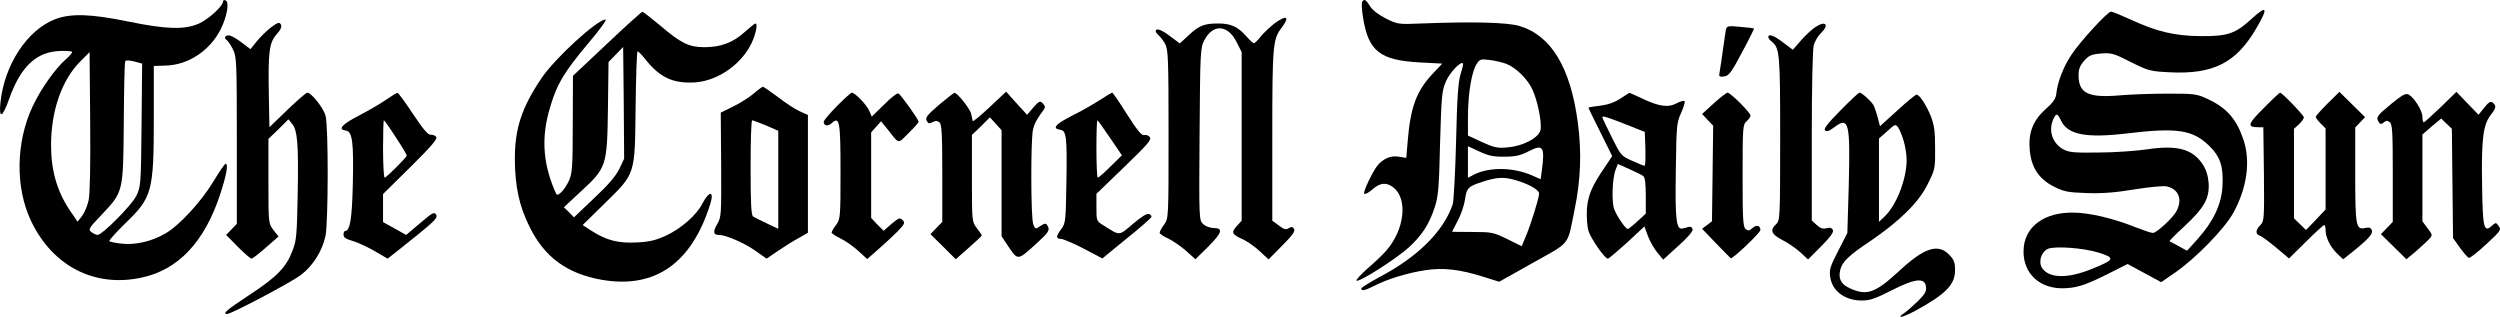
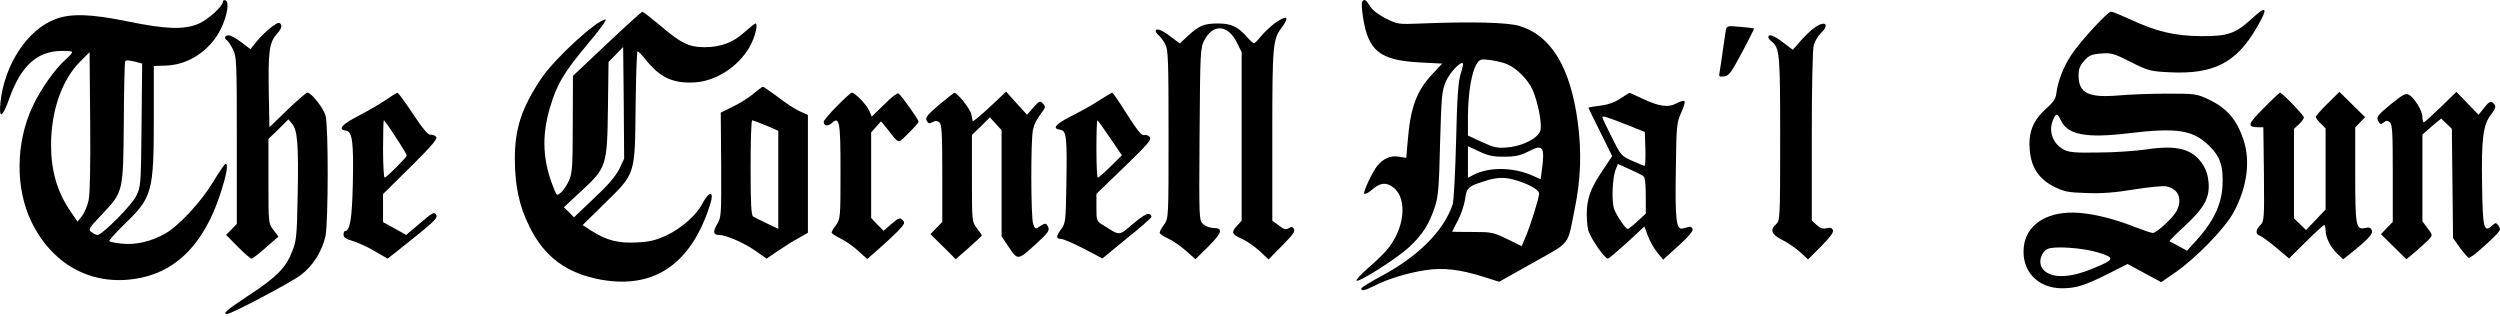
<svg xmlns="http://www.w3.org/2000/svg" version="1.0" width="1265.096pt" height="160.326pt" viewBox="0 0 1265.096 160.326" preserveAspectRatio="xMidYMid meet">
  <g transform="translate(-21.165,165.885) scale(0.1,-0.1)" fill="#000000" stroke="none">
    <path d="M1340 1651 c0 -23 -73 -90 -123 -112 -72 -31 -162 -29 -357 11 -190 39 -291 42 -371 11 -139 -54 -255 -229 -275 -420 -9 -87 10 -79 45 20 58 163 139 238 261 240 28 1 53 -1 56 -4 4 -3 -10 -20 -30 -37 -56 -50 -126 -148 -169 -239 -86 -183 -89 -415 -6 -585 110 -226 321 -333 557 -282 185 39 318 180 397 419 34 104 43 157 28 157 -5 -1 -33 -42 -63 -92 -62 -102 -172 -221 -242 -261 -69 -40 -152 -59 -221 -51 -31 3 -59 9 -62 13 -2 4 34 44 80 89 137 132 145 160 145 536 l0 261 60 2 c116 3 226 77 280 187 32 66 43 136 23 143 -7 3 -13 0 -13 -6z m-680 -1006 c-6 -28 -21 -63 -33 -79 l-23 -29 -42 62 c-62 94 -92 198 -92 325 0 175 55 331 148 424 l47 47 3 -350 c2 -224 -1 -368 -8 -400z m268 381 c-3 -304 -4 -312 -27 -359 -23 -47 -172 -197 -196 -197 -6 0 -20 6 -30 14 -18 13 -16 18 49 86 112 119 111 113 114 465 1 165 4 305 7 312 3 8 14 8 45 1 l41 -11 -3 -311z" />
    <path d="M7105 1650 c-4 -6 -2 -41 4 -79 27 -171 85 -217 287 -228 l114 -6 -49 -52 c-81 -86 -112 -168 -126 -342 l-7 -83 -39 6 c-40 7 -78 -10 -107 -45 -25 -32 -73 -132 -67 -142 4 -5 22 4 41 21 40 35 71 38 107 10 74 -58 56 -214 -36 -319 -16 -19 -58 -59 -93 -89 -35 -31 -61 -59 -58 -63 8 -13 203 111 266 169 68 63 102 117 131 205 17 53 21 100 26 322 7 243 9 263 30 313 21 46 74 102 86 90 2 -2 -3 -26 -12 -53 -12 -39 -18 -115 -23 -340 -4 -159 -12 -304 -17 -320 -46 -136 -176 -266 -372 -369 -50 -27 -91 -53 -91 -57 0 -14 18 -11 63 12 67 35 172 67 258 80 92 15 179 5 301 -34 l76 -24 171 96 c194 109 173 82 211 271 31 149 36 289 16 439 -37 278 -134 439 -294 488 -60 19 -246 23 -497 13 -118 -5 -121 -4 -180 25 -37 19 -68 42 -80 62 -21 34 -30 39 -40 23z m731 -315 c50 -20 110 -81 132 -133 25 -57 45 -157 40 -197 -4 -40 -85 -85 -168 -92 -51 -5 -67 -1 -129 27 l-71 33 0 101 c1 116 19 222 44 261 16 25 21 26 69 20 29 -4 66 -13 83 -20z m-11 -469 c56 0 81 6 124 28 71 37 81 22 65 -97 l-6 -45 -43 19 c-96 42 -218 44 -297 3 l-28 -15 0 80 0 80 58 -27 c45 -21 71 -27 127 -26z m50 -117 c71 -20 125 -50 125 -70 0 -22 -44 -164 -70 -223 l-18 -43 -73 36 c-70 34 -78 36 -176 36 -57 0 -103 1 -103 1 0 1 13 27 29 57 16 30 32 78 36 105 8 60 16 68 92 92 68 22 103 24 158 9z" />
    <path d="M11605 1563 c-81 -74 -120 -88 -255 -87 -134 1 -226 23 -359 85 -46 21 -90 39 -97 39 -17 0 -156 -151 -200 -218 -40 -59 -70 -138 -76 -193 -3 -29 -14 -46 -55 -83 -65 -58 -88 -120 -80 -208 8 -87 46 -144 121 -183 53 -26 71 -30 165 -33 77 -3 145 2 241 18 74 12 148 19 164 16 62 -13 83 -64 52 -125 -18 -34 -101 -111 -120 -111 -8 0 -47 13 -88 29 -112 45 -234 74 -318 74 -138 1 -234 -65 -247 -171 -14 -122 67 -211 192 -212 71 0 116 14 232 72 l101 51 85 -46 85 -46 74 51 c103 72 246 219 290 298 70 126 89 261 53 370 -35 105 -84 162 -180 207 -57 27 -67 28 -205 28 -80 0 -190 -4 -246 -9 -154 -13 -204 11 -204 101 0 33 7 50 28 74 24 27 37 33 85 37 53 4 65 1 151 -43 90 -45 99 -47 198 -52 220 -11 336 48 437 222 63 107 55 121 -24 48z m-963 -516 c34 -70 127 -88 336 -63 250 30 329 18 412 -62 58 -57 74 -106 68 -209 -6 -91 -47 -176 -125 -263 l-54 -60 -42 23 c-23 12 -44 23 -47 25 -2 1 32 36 77 77 99 92 127 142 121 220 -3 36 -13 67 -31 94 -51 76 -129 97 -281 74 -56 -8 -166 -16 -246 -16 -122 -2 -150 1 -177 16 -55 30 -77 95 -51 152 15 33 21 32 40 -8z m191 -667 c83 -26 80 -35 -31 -80 -124 -52 -221 -51 -257 3 -19 30 -5 79 28 96 33 16 181 6 260 -19z" />
    <path d="M3283 1437 l-172 -162 -1 -245 c0 -216 -3 -250 -19 -285 -10 -22 -28 -49 -39 -59 -22 -19 -22 -19 -36 15 -58 140 -65 267 -21 414 35 119 69 176 192 323 57 67 97 122 89 122 -42 0 -254 -194 -323 -295 -102 -151 -137 -258 -136 -415 1 -135 22 -234 74 -338 75 -154 190 -238 365 -269 270 -47 456 83 550 384 21 68 -6 67 -41 0 -29 -57 -106 -124 -182 -160 -53 -24 -84 -32 -149 -35 -93 -5 -152 10 -228 58 l-46 30 109 107 c160 157 155 142 159 491 2 155 6 282 10 281 4 0 22 -18 40 -41 74 -93 141 -123 253 -116 115 9 234 92 285 201 22 49 31 97 18 97 -3 0 -28 -20 -55 -44 -58 -53 -121 -76 -203 -76 -77 0 -119 20 -224 110 -46 38 -86 70 -90 69 -4 0 -85 -73 -179 -162z m62 -634 c-18 -36 -57 -82 -128 -148 l-101 -96 -25 26 -26 25 86 80 c130 120 133 128 137 420 l3 235 37 38 37 38 3 -283 2 -282 -25 -53z" />
    <path d="M6662 1541 c-22 -17 -53 -46 -69 -65 -15 -20 -32 -36 -36 -36 -4 0 -22 16 -39 36 -43 48 -77 64 -142 64 -70 0 -96 -10 -150 -60 l-44 -41 -47 35 c-45 35 -75 45 -75 27 0 -5 7 -14 16 -22 8 -7 23 -26 32 -43 15 -28 17 -76 17 -456 0 -425 0 -425 -22 -457 -13 -17 -23 -36 -23 -42 0 -5 19 -19 43 -29 23 -11 64 -39 90 -62 l48 -43 65 64 c70 70 77 94 27 94 -17 0 -41 9 -52 19 -22 20 -22 21 -19 455 3 420 4 438 24 476 44 85 120 80 165 -12 l24 -48 0 -427 0 -426 -22 -24 c-32 -34 -29 -44 21 -67 25 -10 65 -38 91 -62 l46 -43 69 70 c53 53 67 73 60 84 -7 12 -13 13 -27 4 -14 -9 -24 -6 -50 14 l-33 24 0 432 c0 454 3 486 46 543 44 58 29 69 -34 24z" />
    <path d="M1584 1521 c-21 -16 -54 -48 -72 -70 l-33 -41 -46 35 c-25 19 -54 35 -64 35 -20 0 -25 -15 -9 -25 6 -4 19 -24 30 -45 19 -37 20 -60 20 -462 l0 -422 -27 -28 -27 -28 59 -60 c33 -33 64 -60 69 -60 5 0 38 25 73 56 l64 56 -26 33 c-25 34 -25 34 -25 247 l0 214 51 49 50 50 19 -23 c27 -33 33 -104 28 -359 -4 -208 -6 -233 -28 -287 -31 -81 -79 -130 -220 -222 -112 -74 -135 -94 -109 -94 21 0 325 160 374 198 61 46 108 122 124 198 14 74 15 555 0 607 -10 39 -72 117 -92 117 -6 0 -51 -39 -101 -87 l-91 -88 -3 165 c-4 218 2 262 39 305 22 24 28 39 22 50 -8 13 -15 11 -49 -14z" />
    <path d="M9397 1521 c-16 -10 -48 -40 -71 -66 l-42 -48 -48 36 c-46 36 -76 47 -76 28 0 -5 7 -15 17 -22 41 -34 43 -61 43 -492 0 -401 -1 -414 -20 -432 -33 -30 -25 -52 30 -80 28 -14 69 -42 91 -62 l40 -37 66 66 c46 46 64 71 60 82 -5 12 -14 15 -32 10 -19 -5 -32 0 -51 17 l-24 22 0 426 c0 251 4 441 10 462 6 19 21 46 35 59 46 44 25 67 -28 31z" />
    <path d="M8945 1507 c-2 -12 -9 -58 -15 -102 -6 -44 -13 -93 -16 -108 -5 -26 -4 -28 22 -25 24 3 36 18 91 122 35 65 62 120 61 121 -2 1 -33 5 -70 8 -64 6 -68 5 -73 -16z" />
    <path d="M4025 1185 c-22 -19 -68 -48 -103 -65 l-63 -31 2 -264 c1 -253 1 -265 -20 -300 -23 -40 -20 -55 9 -55 35 0 127 -40 184 -80 l57 -40 57 39 c31 21 78 51 105 65 l47 27 0 298 0 298 -42 19 c-23 10 -73 43 -110 72 -38 28 -72 52 -76 52 -4 -1 -25 -16 -47 -35z m63 -161 l62 -27 0 -248 0 -248 -57 27 c-32 15 -64 31 -70 35 -10 6 -13 67 -13 248 0 131 3 239 8 239 4 0 35 -12 70 -26z" />
    <path d="M2165 1154 c-27 -19 -89 -55 -137 -80 -87 -45 -109 -70 -66 -76 33 -4 40 -60 35 -273 -4 -172 -14 -235 -39 -235 -4 0 -8 -8 -8 -19 0 -13 12 -22 45 -31 24 -7 75 -30 111 -51 l67 -39 41 32 c198 157 214 172 205 190 -9 16 -18 12 -81 -42 l-71 -60 -59 33 -58 32 0 71 0 71 140 138 c107 106 137 142 129 151 -6 8 -19 12 -29 11 -12 -1 -38 29 -89 106 -39 59 -74 107 -78 106 -5 0 -30 -16 -58 -35z m49 -189 c31 -47 56 -89 56 -93 0 -9 -103 -112 -112 -112 -4 0 -8 65 -8 145 0 80 2 145 4 145 3 0 30 -38 60 -85z" />
    <path d="M4447 1122 c-37 -37 -67 -73 -67 -79 0 -22 21 -25 41 -7 39 36 44 10 44 -246 0 -231 -1 -239 -22 -269 -13 -16 -23 -34 -23 -39 0 -4 20 -18 45 -30 25 -12 65 -40 90 -63 l45 -41 57 50 c32 28 76 69 98 91 35 37 38 43 24 56 -13 14 -19 12 -56 -19 l-40 -35 -32 32 -31 33 0 216 0 217 25 28 25 28 28 -34 c67 -85 54 -82 111 -26 28 27 51 53 51 58 0 11 -88 135 -102 143 -5 4 -38 -21 -72 -56 l-63 -61 -13 30 c-12 29 -72 91 -88 91 -4 0 -38 -30 -75 -68z" />
    <path d="M4963 1128 c-60 -52 -70 -64 -62 -80 8 -15 14 -16 30 -7 15 8 24 7 35 -2 11 -9 14 -56 14 -257 l0 -246 -30 -31 -30 -31 64 -63 64 -64 66 58 c36 32 66 60 66 62 0 3 -11 19 -25 37 -25 33 -25 34 -25 252 l0 220 46 44 45 45 30 -33 29 -32 0 -268 0 -269 30 -45 c52 -78 50 -78 135 -2 76 69 82 78 66 103 -7 11 -13 10 -35 -4 -25 -17 -26 -17 -36 10 -12 32 -13 425 -1 478 8 33 18 51 56 103 7 10 5 18 -6 29 -14 15 -19 13 -48 -20 l-32 -37 -53 58 -53 59 -84 -79 c-46 -43 -84 -74 -85 -70 -1 5 -5 21 -8 37 -6 26 -71 108 -85 106 -3 0 -38 -28 -78 -61z" />
    <path d="M5773 1150 c-34 -22 -98 -58 -143 -80 -79 -41 -96 -62 -52 -68 30 -5 34 -37 30 -269 -3 -190 -4 -203 -25 -232 -28 -37 -29 -51 -3 -51 11 0 63 -22 115 -49 l95 -50 122 100 c68 54 124 104 126 109 2 6 -3 13 -12 16 -10 4 -39 -14 -81 -50 -73 -62 -65 -61 -147 -9 -38 23 -38 23 -38 92 l0 69 141 136 c120 116 139 138 129 151 -7 9 -20 13 -29 10 -12 -3 -35 25 -86 105 -38 61 -72 110 -75 110 -3 0 -33 -18 -67 -40z m56 -189 l60 -88 -58 -57 c-31 -31 -60 -56 -64 -56 -4 0 -7 65 -7 145 0 80 2 145 5 145 2 0 31 -40 64 -89z" />
    <path d="M8411 1160 c-30 -20 -63 -31 -102 -36 -33 -4 -59 -8 -59 -10 0 -3 27 -58 60 -124 l60 -121 -38 -57 c-65 -95 -85 -142 -90 -212 -2 -36 1 -84 7 -107 11 -39 83 -143 99 -143 5 0 48 37 97 81 l88 82 18 -49 c10 -27 32 -65 48 -84 l29 -35 76 69 c48 43 76 75 73 85 -2 9 -10 14 -18 12 -8 -2 -22 -6 -31 -8 -34 -10 -40 40 -36 292 3 227 4 243 27 293 13 29 21 56 17 59 -4 4 -22 -1 -40 -11 -43 -23 -90 -16 -176 25 -34 16 -63 29 -63 28 -1 0 -22 -14 -46 -29z m24 -129 l100 -40 3 -85 c1 -47 0 -86 -4 -86 -4 0 -32 11 -63 25 -56 25 -58 28 -104 121 -26 52 -47 96 -47 99 0 9 15 5 115 -34z m93 -264 c8 -6 12 -39 12 -99 l0 -90 -42 -39 c-24 -22 -46 -39 -49 -39 -11 0 -54 63 -68 98 -15 36 -11 159 7 204 l11 27 58 -26 c32 -14 64 -30 71 -36z" />
-     <path d="M8884 1136 l-59 -54 28 -30 28 -29 -3 -242 -3 -242 -25 -19 -25 -19 70 -73 c39 -40 72 -74 75 -76 10 -4 150 129 150 143 0 23 -20 28 -40 10 -16 -15 -22 -15 -35 -5 -13 11 -15 52 -15 270 0 244 1 258 20 275 11 10 20 23 20 29 0 15 -102 116 -116 116 -6 0 -37 -24 -70 -54z" />
-     <path d="M9525 1100 c-66 -67 -86 -93 -78 -101 8 -8 20 -4 47 16 74 56 81 25 73 -297 l-7 -238 -46 -90 c-40 -77 -46 -96 -41 -131 9 -72 73 -120 159 -121 41 0 69 9 153 52 120 61 168 65 173 17 3 -22 -6 -37 -40 -71 -24 -23 -54 -50 -67 -59 -51 -34 -12 -26 58 12 151 83 196 130 196 203 0 38 -5 52 -29 77 -57 60 -127 37 -259 -86 -116 -107 -160 -122 -244 -83 -45 20 -60 49 -49 93 10 41 43 73 148 143 152 103 250 199 295 292 37 74 38 79 37 181 0 85 -4 117 -22 163 -24 58 -57 108 -72 108 -5 0 -49 -36 -97 -80 l-88 -80 -11 43 c-6 23 -16 52 -22 64 -12 21 -59 63 -71 63 -4 0 -47 -40 -96 -90z m320 -154 c8 -27 15 -70 15 -96 0 -97 -51 -229 -111 -286 l-29 -28 0 211 0 211 42 37 c39 36 42 37 55 19 7 -10 20 -41 28 -68z" />
    <path d="M11666 1111 c-81 -81 -85 -96 -26 -96 l25 0 3 -237 c2 -227 1 -239 -18 -258 -25 -25 -26 -47 -2 -54 10 -4 47 -31 83 -61 l64 -54 85 84 c47 47 89 85 93 85 4 0 7 -11 7 -25 0 -38 24 -86 58 -119 l31 -29 33 26 c92 73 119 102 112 120 -5 14 -13 17 -35 12 -45 -10 -49 10 -49 271 l0 238 25 26 25 26 -65 64 -65 64 -60 -59 c-33 -33 -60 -63 -60 -68 0 -4 11 -19 25 -33 l25 -25 0 -205 0 -205 -49 -52 -50 -52 -30 29 -31 30 0 226 0 227 25 23 c14 13 25 28 25 35 0 10 -110 125 -121 125 -2 0 -40 -35 -83 -79z" />
    <path d="M12311 1132 c-72 -59 -77 -67 -62 -91 8 -12 12 -12 25 -2 13 11 19 11 31 1 13 -10 15 -52 15 -258 l0 -246 -30 -31 -30 -31 64 -63 65 -64 48 40 c26 23 56 50 67 62 18 20 18 21 -8 55 l-26 35 0 220 0 219 47 41 48 40 27 -26 27 -26 3 -276 3 -277 35 -49 c19 -26 40 -50 45 -51 6 -2 45 29 88 69 73 67 77 73 63 92 -14 19 -14 19 -35 1 -40 -36 -46 -12 -49 208 -4 228 5 303 43 352 29 38 30 47 11 63 -11 9 -20 4 -43 -25 l-29 -36 -56 58 -56 58 -79 -77 c-44 -42 -82 -77 -86 -77 -4 0 -7 12 -7 28 0 31 -41 96 -69 112 -16 8 -31 0 -90 -48z" />
  </g>
</svg>